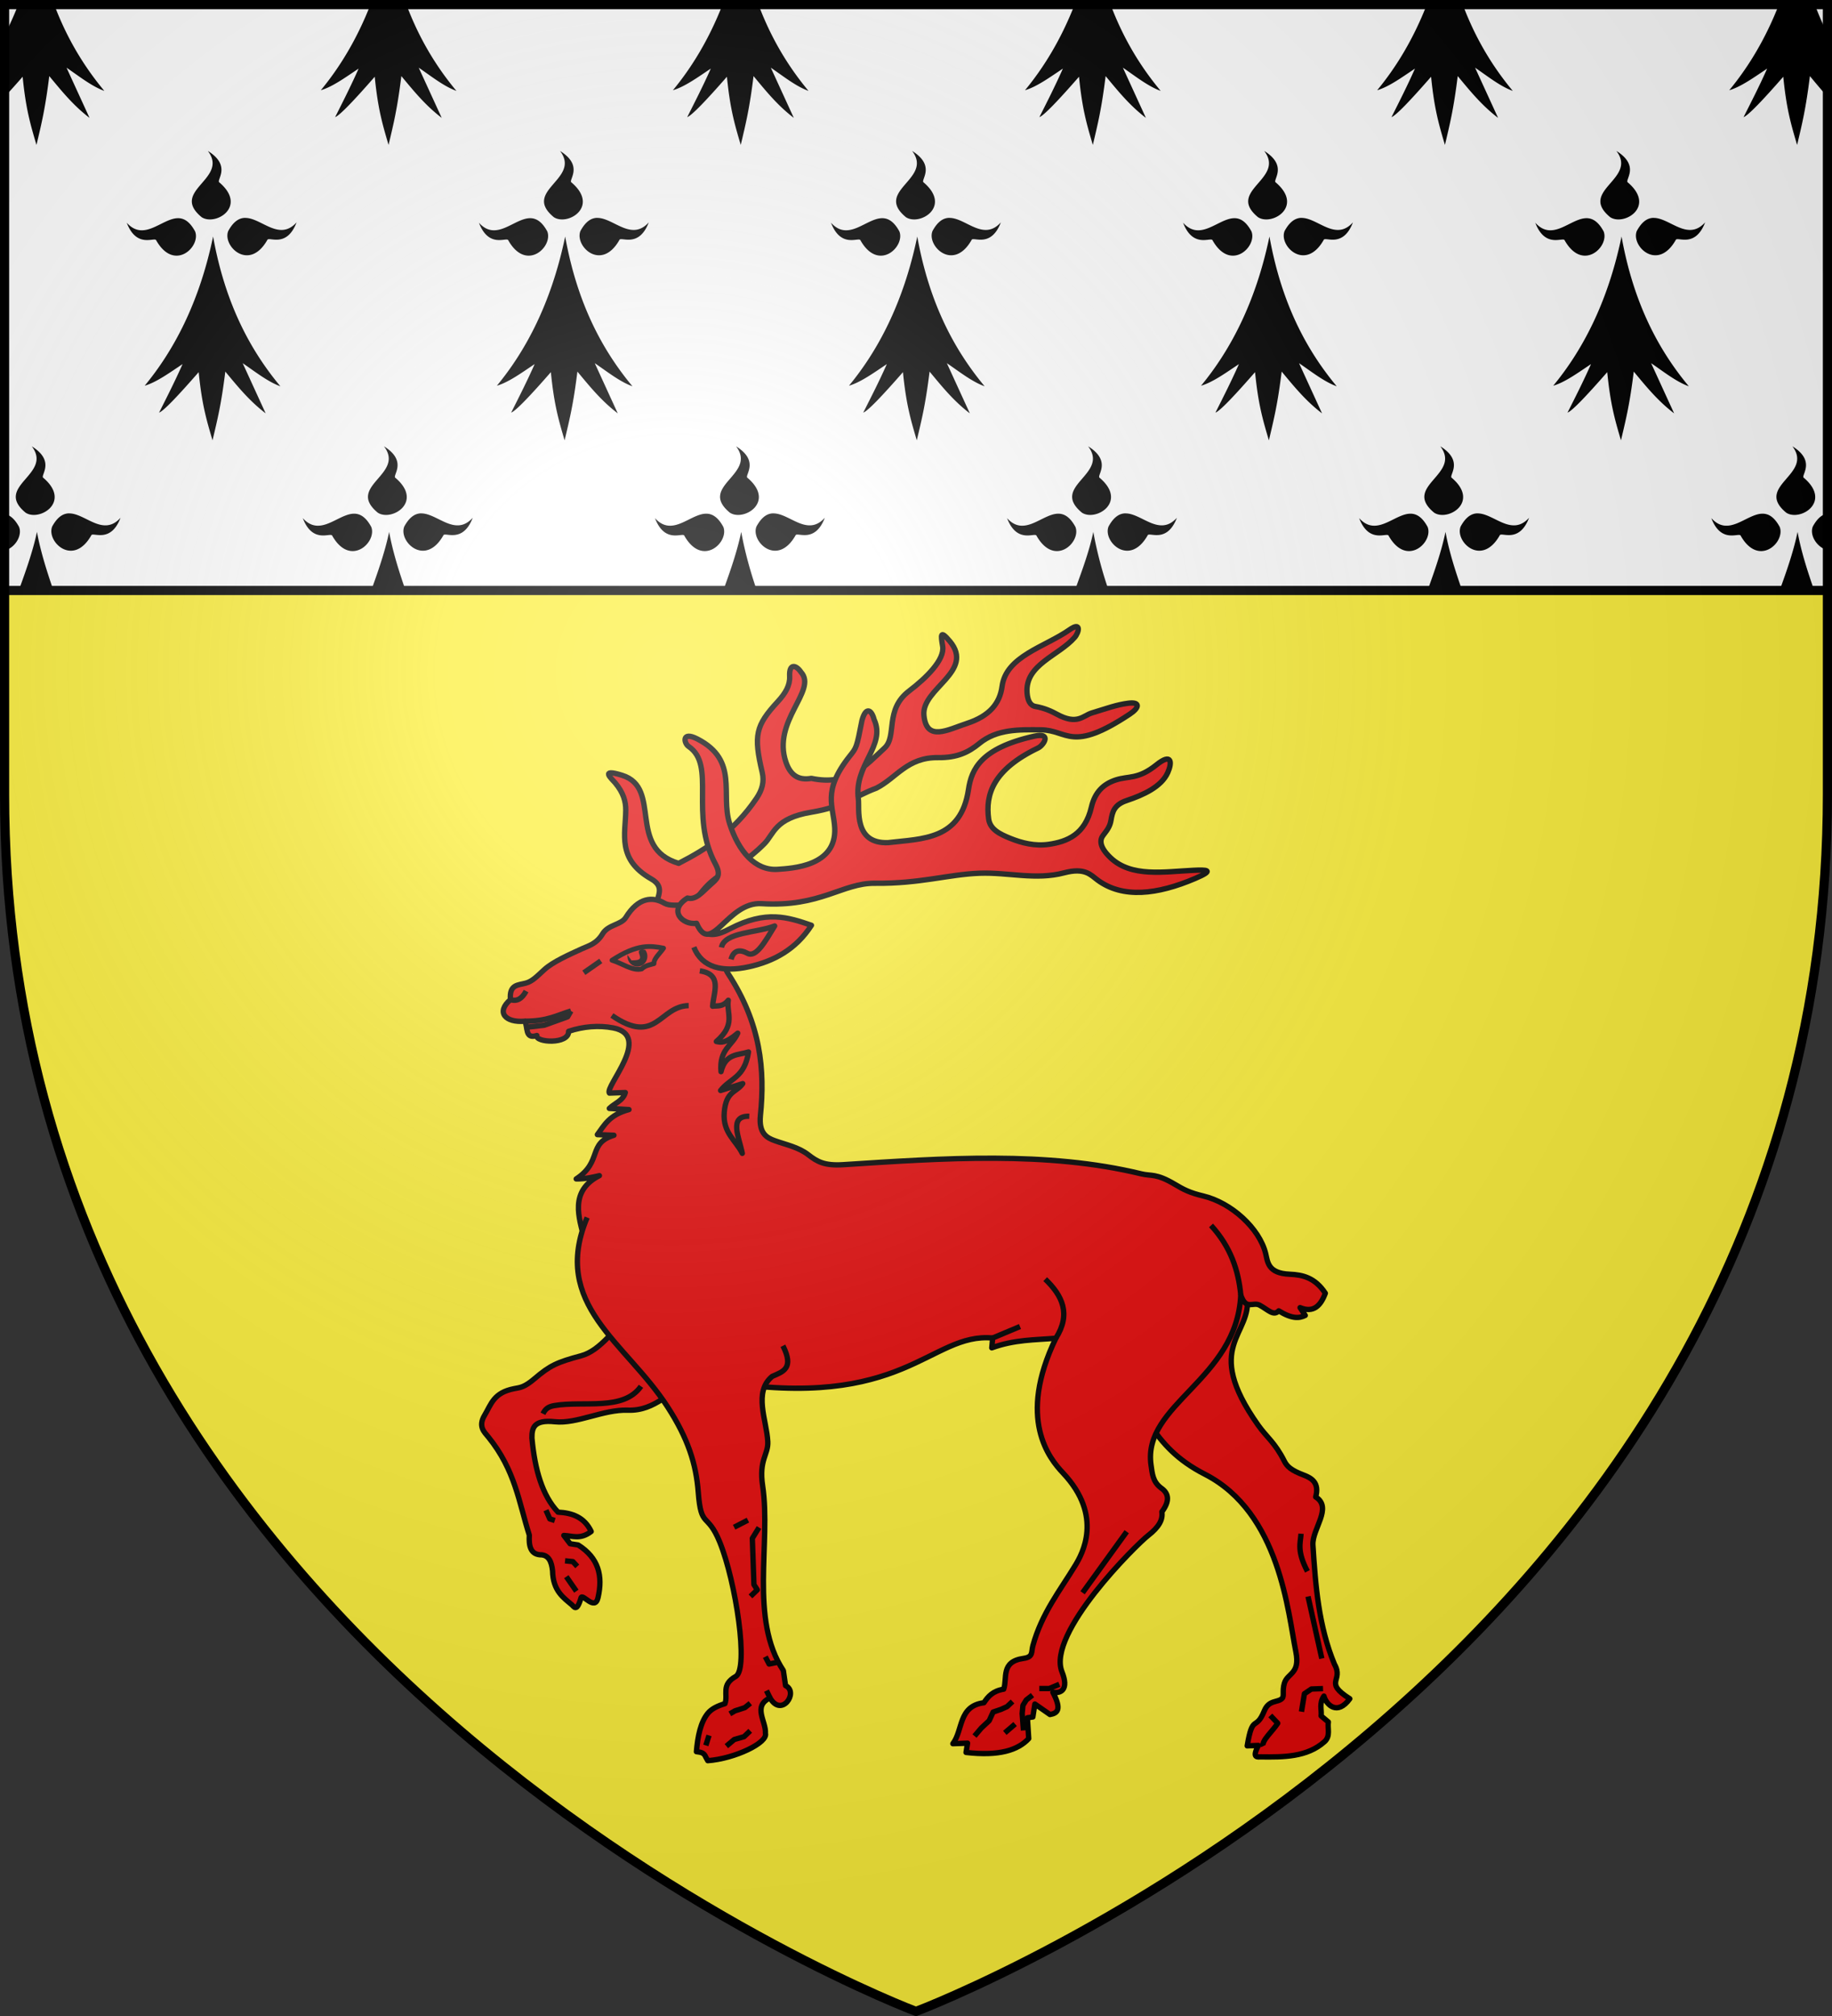
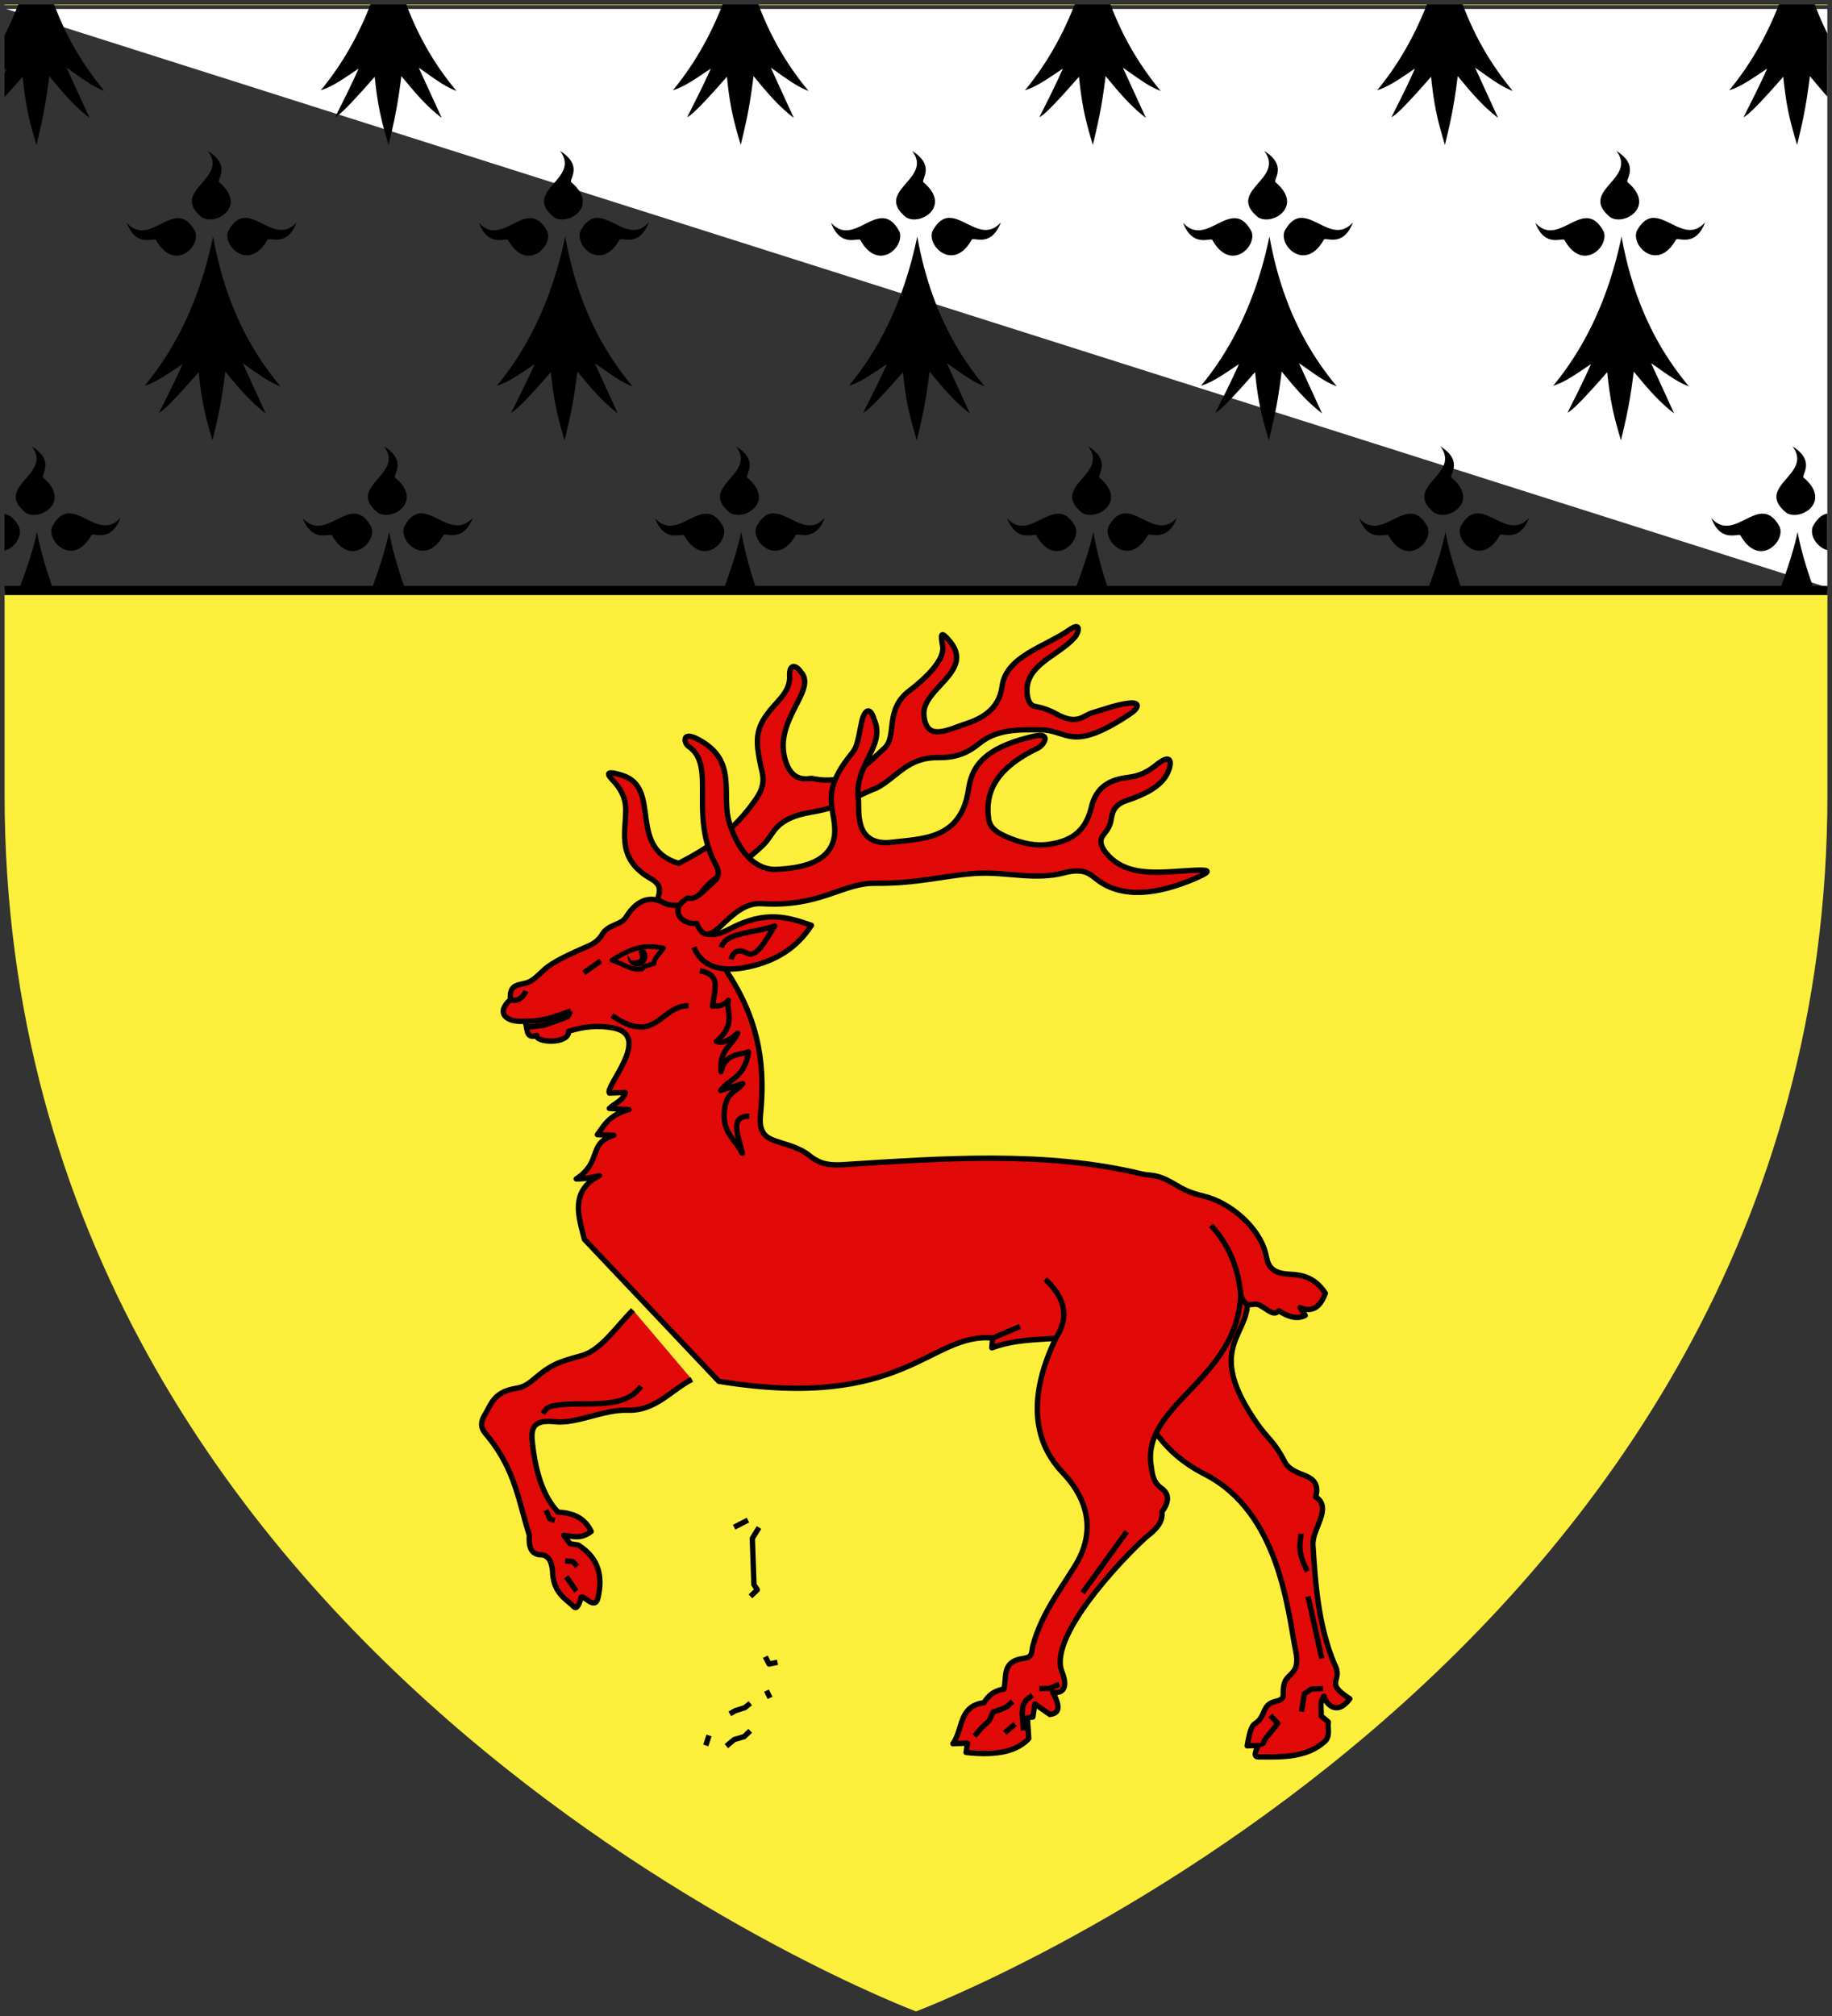
<svg xmlns="http://www.w3.org/2000/svg" xmlns:xlink="http://www.w3.org/1999/xlink" width="600" height="660" version="1.0">
  <rect width="100%" height="100%" fill="#333333" stroke="none" />
  <defs>
    <radialGradient id="b" cx="-80" cy="-80" r="405" gradientUnits="userSpaceOnUse">
      <stop offset="0" style="stop-color:#fff;stop-opacity:.31" />
      <stop offset=".19" style="stop-color:#fff;stop-opacity:.25" />
      <stop offset=".6" style="stop-color:#6b6b6b;stop-opacity:.125" />
      <stop offset="1" style="stop-color:#000;stop-opacity:.125" />
    </radialGradient>
-     <path id="a" d="M-298.5-298.5h597V-40C298.5 246.31 0 358.5 0 358.5S-298.5 246.31-298.5-40v-258.5z" />
  </defs>
  <g transform="translate(300 300)">
    <use xlink:href="#a" width="600" height="660" style="fill:#fff" />
    <path d="M-298.5-298.5v.188h597v-.188h-597zm0 191.813V-40C-298.5 246.31 0 358.5 0 358.5S298.5 246.31 298.5-40v-66.688h-597z" style="fill:#fcef3c" />
    <g style="fill:#fff;fill-opacity:1;stroke:none;display:inline">
      <g style="stroke:none;display:inline">
-         <path d="M1.532 2.114h596.466v179.009H1.532z" style="fill:#fff;fill-opacity:1;fill-rule:nonzero;stroke:none" transform="matrix(1 0 0 1.058 -299.53 -299.314)" />
+         <path d="M1.532 2.114h596.466v179.009z" style="fill:#fff;fill-opacity:1;fill-rule:nonzero;stroke:none" transform="matrix(1 0 0 1.058 -299.53 -299.314)" />
      </g>
      <g style="stroke:none">
        <path d="M106.031 365.29a115.708 115.708 0 0 1-4.531 10.438v11.75c.22-.153.436-.317.656-.469-.216.505-.44.975-.656 1.47v8.124a320.8 320.8 0 0 0 5.938-6.844c1.033 10.724 2.442 15.792 4.53 23.063 1.663-7.26 2.869-12.249 4.188-23.281 3.976 4.933 7.808 9.893 13.188 14.125l-7.531-16.969c3.9 2.727 8.24 6.322 12.374 7.844-6.378-7.915-12.113-17.355-16.437-29.25h-11.719zm115.344 0c-4.522 11.986-10.237 21.48-16.281 29.032 3.855-1.157 8.184-4.436 12.375-7.313-2.563 5.97-5.125 11.14-7.688 16.407 1.53-.568 6.374-5.856 12.969-13.656 1.034 10.723 2.443 15.79 4.531 23.062 1.663-7.26 2.868-12.249 4.188-23.281 3.976 4.933 7.84 9.893 13.219 14.125l-7.532-16.969c3.9 2.727 8.209 6.322 12.344 7.844-6.378-7.914-12.092-17.357-16.406-29.25h-11.719zm115.313 0c-4.522 11.986-10.237 21.48-16.282 29.032 3.856-1.157 8.216-4.436 12.406-7.313-2.562 5.97-5.155 11.14-7.718 16.407 1.53-.568 6.405-5.856 13-13.656 1.034 10.723 2.443 15.79 4.531 23.062 1.663-7.26 2.868-12.249 4.188-23.281 3.975 4.933 7.808 9.893 13.187 14.125l-7.531-16.969c3.9 2.727 8.208 6.322 12.344 7.844-6.379-7.914-12.093-17.357-16.407-29.25h-11.719zm115.312 0c-4.522 11.986-10.237 21.48-16.281 29.032 3.855-1.157 8.215-4.436 12.406-7.313-2.563 5.97-5.125 11.14-7.688 16.407 1.53-.568 6.374-5.856 12.97-13.656 1.033 10.723 2.442 15.79 4.53 23.062 1.663-7.26 2.868-12.249 4.188-23.281 3.976 4.933 7.808 9.893 13.188 14.125l-7.532-16.969c3.9 2.727 8.24 6.322 12.375 7.844-6.379-7.915-12.114-17.355-16.437-29.25H452zm115.344 0c-4.522 11.986-10.237 21.48-16.282 29.032 3.856-1.157 8.185-4.436 12.375-7.313-2.562 5.97-5.124 11.14-7.687 16.407 1.53-.568 6.374-5.856 12.969-13.656 1.034 10.723 2.443 15.79 4.531 23.062 1.663-7.26 2.868-12.249 4.188-23.281 3.975 4.933 7.839 9.893 13.218 14.125l-7.531-16.969c3.9 2.727 8.208 6.322 12.344 7.844-6.378-7.914-12.092-17.357-16.407-29.25h-11.718zm115.312 0c-4.521 11.986-10.236 21.48-16.281 29.032 3.855-1.157 8.216-4.436 12.406-7.313-2.563 5.97-5.156 11.14-7.718 16.407 1.53-.568 6.405-5.856 13-13.656 1.033 10.723 2.442 15.79 4.53 23.062 1.663-7.26 2.869-12.249 4.188-23.281 1.877 2.328 3.729 4.645 5.719 6.906v-9.594l-.063-.156c.019.013.045.019.063.031v-11.594a105.388 105.388 0 0 1-4.125-9.843h-11.719zm-514.562 49.563c7.043 9.556-12.65 13.362-2.031 22.406 4.528 3.072 15.106-3.579 5.812-11.75-1.2-.699 4.18-5.53-3.781-10.656zm115.344 0c7.043 9.556-12.65 13.362-2.032 22.406 4.529 3.072 15.075-3.579 5.781-11.75-1.2-.699 4.21-5.53-3.75-10.656zm115.312 0c7.043 9.556-12.65 13.362-2.031 22.406 4.528 3.072 15.106-3.579 5.812-11.75-1.2-.699 4.18-5.53-3.781-10.656zm115.313 0c7.043 9.556-12.65 13.362-2.032 22.406 4.529 3.072 15.106-3.579 5.813-11.75-1.201-.699 4.179-5.53-3.782-10.656zm115.343 0c7.044 9.556-12.65 13.362-2.031 22.406 4.529 3.072 15.075-3.579 5.781-11.75-1.2-.699 4.21-5.53-3.75-10.656zM179.875 437.51c-1.762.182-3.49 1.372-5.094 4.407-2.01 5.088 6.832 13.912 12.781 3.062.421-1.324 6.328 2.916 9.594-5.969-5.6 6.438-11.33-1.245-16.531-1.5-.254-.012-.498-.025-.75 0zm115.313 0c-1.762.182-3.46 1.372-5.063 4.407-2.01 5.088 6.8 13.912 12.75 3.062.42-1.324 6.358 2.916 9.625-5.969-5.6 6.438-11.361-1.245-16.563-1.5-.254-.012-.498-.025-.75 0zm115.312 0c-1.762.182-3.46 1.372-5.063 4.407-2.01 5.088 6.833 13.912 12.782 3.062.42-1.324 6.327 2.916 9.594-5.969-5.601 6.438-11.33-1.245-16.532-1.5-.254-.012-.53-.025-.781 0zm115.344 0c-1.762.182-3.491 1.372-5.094 4.407-2.01 5.088 6.832 13.912 12.781 3.062.421-1.324 6.327 2.916 9.594-5.969-5.6 6.438-11.33-1.245-16.531-1.5-.255-.012-.499-.025-.75 0zm115.312 0c-1.762.182-3.46 1.372-5.062 4.407-2.01 5.088 6.8 13.912 12.75 3.062.42-1.324 6.358 2.916 9.625-5.969-5.6 6.438-11.362-1.245-16.563-1.5-.254-.012-.498-.025-.75 0zm-483.062.094c-5.201.255-10.962 7.969-16.563 1.531 3.267 8.885 9.236 4.645 9.656 5.97 5.95 10.849 14.73 2.025 12.72-3.063-1.833-3.469-3.778-4.537-5.813-4.438zm115.312 0c-5.2.255-10.93 7.969-16.531 1.531 3.266 8.885 9.204 4.645 9.625 5.97 5.95 10.849 14.76 2.025 12.75-3.063-1.832-3.469-3.809-4.537-5.844-4.438zm115.313 0c-5.201.255-10.93 7.969-16.531 1.531 3.266 8.885 9.235 4.645 9.656 5.97 5.949 10.849 14.729 2.025 12.719-3.063-1.832-3.469-3.81-4.537-5.844-4.438zm115.344 0c-5.202.255-10.962 7.969-16.563 1.531 3.267 8.885 9.235 4.645 9.656 5.97 5.95 10.849 14.73 2.025 12.719-3.063-1.832-3.469-3.777-4.537-5.813-4.438zm115.312 0c-5.201.255-10.93 7.969-16.531 1.531 3.266 8.885 9.204 4.645 9.625 5.97 5.949 10.849 14.76 2.025 12.75-3.063-1.832-3.469-3.809-4.537-5.844-4.438zm-449.563 6.188c-4.58 22.765-13.13 38.881-22.406 50.468 3.856-1.156 8.216-4.435 12.406-7.312-2.562 5.97-5.124 11.139-7.687 16.406 1.53-.567 6.374-5.887 12.969-13.687 1.034 10.723 2.443 15.79 4.531 23.062 1.663-7.26 2.868-12.217 4.188-23.25 3.975 4.934 7.839 9.893 13.218 14.125l-7.531-16.969c3.9 2.727 8.208 6.291 12.344 7.813-9.805-12.166-18.073-27.889-22.031-50.656zm115.313 0c-4.58 22.765-13.1 38.881-22.375 50.468 3.855-1.156 8.184-4.435 12.375-7.312-2.563 5.97-5.125 11.139-7.688 16.406 1.53-.567 6.406-5.887 13-13.687 1.034 10.723 2.412 15.79 4.5 23.062 1.663-7.26 2.868-12.217 4.188-23.25 3.976 4.934 7.84 9.893 13.219 14.125l-7.531-16.969c3.9 2.727 8.208 6.291 12.343 7.813-9.805-12.166-18.072-27.889-22.031-50.656zm115.313 0c-4.58 22.765-13.1 38.881-22.375 50.468 3.855-1.156 8.215-4.435 12.406-7.312-2.563 5.97-5.156 11.139-7.719 16.406 1.53-.567 6.405-5.887 13-13.687 1.034 10.723 2.443 15.79 4.531 23.062 1.663-7.26 2.868-12.217 4.188-23.25 3.976 4.934 7.808 9.893 13.187 14.125l-7.531-16.969c3.9 2.727 8.24 6.291 12.375 7.813-9.805-12.166-18.104-27.889-22.063-50.656zm115.343 0c-4.58 22.765-13.131 38.881-22.406 50.468 3.855-1.156 8.216-4.435 12.406-7.312-2.563 5.97-5.124 11.139-7.687 16.406 1.53-.567 6.374-5.887 12.969-13.687 1.033 10.723 2.442 15.79 4.53 23.062 1.663-7.26 2.869-12.217 4.188-23.25 3.976 4.934 7.84 9.893 13.219 14.125l-7.531-16.969c3.9 2.727 8.208 6.291 12.343 7.813-9.805-12.166-18.072-27.889-22.03-50.656zm115.313 0c-4.58 22.765-13.1 38.881-22.375 50.468 3.855-1.156 8.184-4.435 12.375-7.312-2.563 5.97-5.125 11.139-7.688 16.406 1.53-.567 6.405-5.887 13-13.687 1.034 10.723 2.412 15.79 4.5 23.062 1.663-7.26 2.868-12.217 4.188-23.25 3.976 4.934 7.84 9.893 13.218 14.125l-7.53-16.969c3.899 2.727 8.208 6.291 12.343 7.813-9.805-12.166-18.072-27.889-22.031-50.656zM110.437 514.76c7.044 9.556-12.65 13.392-2.03 22.437 4.528 3.071 15.105-3.61 5.812-11.781-1.201-.7 4.179-5.532-3.781-10.657zm115.344 0c7.044 9.556-12.65 13.392-2.031 22.437 4.529 3.071 15.075-3.61 5.781-11.781-1.2-.7 4.21-5.532-3.75-10.657zm115.313 0c7.043 9.556-12.65 13.392-2.031 22.437 4.528 3.071 15.074-3.61 5.78-11.781-1.2-.7 4.211-5.532-3.75-10.657zm115.312 0c7.044 9.556-12.65 13.392-2.031 22.437 4.529 3.071 15.106-3.61 5.813-11.781-1.201-.7 4.179-5.532-3.782-10.657zm115.344 0c7.043 9.556-12.65 13.392-2.031 22.437 4.528 3.071 15.075-3.61 5.781-11.781-1.2-.7 4.21-5.532-3.75-10.657zm115.313 0c7.043 9.556-12.65 13.392-2.032 22.437 4.529 3.071 15.075-3.61 5.782-11.781-1.201-.7 4.21-5.532-3.75-10.657zm-564.844 22.687c-1.762.182-3.491 1.371-5.094 4.406-2.01 5.088 6.832 13.881 12.781 3.032.421-1.325 6.327 2.915 9.594-5.97-5.6 6.438-11.33-1.214-16.531-1.468-.255-.013-.499-.026-.75 0zm115.312 0c-1.762.182-3.49 1.371-5.094 4.406-2.01 5.088 6.833 13.881 12.782 3.032.42-1.325 6.358 2.915 9.625-5.97-5.601 6.438-11.362-1.214-16.563-1.468-.254-.013-.498-.026-.75 0zm115.313 0c-1.762.182-3.46 1.371-5.063 4.406-2.01 5.088 6.832 13.881 12.781 3.032.421-1.325 6.328 2.915 9.594-5.97-5.6 6.438-11.33-1.214-16.531-1.468a5.305 5.305 0 0 0-.781 0zm115.344 0c-1.762.182-3.491 1.371-5.094 4.406-2.01 5.088 6.832 13.881 12.781 3.032.42-1.325 6.327 2.915 9.594-5.97-5.601 6.438-11.33-1.214-16.531-1.468-.255-.013-.499-.026-.75 0zm115.312 0c-1.762.182-3.49 1.371-5.094 4.406-2.01 5.088 6.832 13.881 12.782 3.032.42-1.325 6.358 2.915 9.625-5.97-5.601 6.438-11.362-1.214-16.563-1.468-.254-.013-.498-.026-.75 0zm115 .063c-1.65.286-3.243 1.49-4.75 4.343-1.162 2.94 1.316 7.091 4.75 8V537.51zm-482.75.03c-5.201.255-10.962 7.938-16.563 1.5 3.267 8.885 9.236 4.645 9.657 5.97 5.949 10.849 14.76 2.056 12.75-3.032-1.832-3.468-3.809-4.537-5.844-4.437zm115.313 0c-5.202.255-10.931 7.938-16.532 1.5 3.267 8.885 9.204 4.645 9.625 5.97 5.95 10.849 14.76 2.056 12.75-3.032-1.832-3.468-3.808-4.537-5.844-4.437zm115.312 0c-5.201.255-10.93 7.938-16.531 1.5 3.266 8.885 9.235 4.645 9.656 5.97 5.95 10.849 14.729 2.056 12.719-3.032-1.832-3.468-3.809-4.537-5.844-4.437zm115.344 0c-5.201.255-10.962 7.938-16.563 1.5 3.267 8.885 9.236 4.645 9.657 5.97 5.949 10.849 14.76 2.056 12.75-3.032-1.832-3.468-3.81-4.537-5.844-4.437zm115.312 0c-5.2.255-10.93 7.938-16.531 1.5 3.267 8.885 9.204 4.645 9.625 5.97 5.95 10.849 14.76 2.056 12.75-3.032-1.832-3.468-3.809-4.537-5.844-4.437zm-575.531.095v12.375c3.444-.88 5.918-5.076 4.75-8.032-1.498-2.836-3.106-4.043-4.75-4.343zm10.625 6.062c-1.362 6.77-4.06 14.362-6.034 20.011h11.5c-1.88-5.636-4.285-13.217-5.466-20.011zm115.344 0c-1.34 6.658-3.736 13.684-5.694 19.289l-.098.28 11.064-.09c-1.875-5.636-4.09-12.685-5.272-19.479zm115.312 0c-1.362 6.77-3.735 13.653-5.71 19.302h10.66c-1.876-5.636-3.768-12.508-4.95-19.302zm115.313 0c-1.362 6.77-4.004 13.946-5.979 19.596h2.27l8.594-.25c-1.88-5.637-3.704-12.552-4.885-19.346zm115.344 0c-1.362 6.77-3.736 13.653-5.71 19.302h10.982c-1.875-5.636-4.091-12.508-5.273-19.302zm115.312 0c-1.362 6.77-3.735 13.653-5.71 19.302h10.983c-1.875-5.636-4.092-12.508-5.273-19.302z" style="fill:#000;fill-opacity:1;fill-rule:evenodd;stroke:none;display:inline" transform="matrix(1 0 0 .968 -400.022 -652.164)" />
      </g>
    </g>
    <path d="M1.5 193.313h597" style="opacity:1;fill:none;fill-opacity:1;fill-rule:nonzero;stroke:#000;stroke-width:3;stroke-linecap:butt;stroke-linejoin:miter;stroke-miterlimit:4;stroke-dasharray:none;stroke-dashoffset:0;stroke-opacity:1" transform="translate(-300 -300)" />
  </g>
  <g style="display:inline">
    <path d="M169.26 136.42c.374-4.006 4.158-7.892-2.256-11.849-15.724-9.698-11.19-21.366-10.72-32.441.17-4.006-.739-8.126-4.513-12.977-1.545-1.986-7.23-7.112 3.385-3.385 18.652 6.549.845 33.928 24.964 42.016 13.353-6.256 26.412-14.004 37.38-29.04 2.79-3.823 4.004-7.586 3.103-12.13-3.441-17.356-2.345-21.808 8.463-32.724 3.749-3.785 5.986-7.424 5.925-11.566-.096-6.392 3.348-5.088 5.355-1.802 7.559 8.851-14.495 22.26-8.459 41.86 1.826 5.928 5.367 8.783 11.567 7.9 17.218 4.287 25.57-5.121 34.698-12.977 6.155-5.297.486-17.81 12.413-26.236 8.22-5.807 17.182-14 16.361-20.31-.673-5.179-1.03-7.89 3.386-2.258 11.428 14.578-13.962 21.596-13.26 34.135.71 12.647 10.896 7.155 20.03 4.513 10.47-3.028 15.604-8.703 16.926-16.644 2.35-14.108 20.696-17.727 32.442-25.389 5.8-3.783 4.337 1.442 2.257 3.667-7.82 8.367-23.632 11.847-23.133 25.107.128 3.38 1.158 5.963 3.668 6.489 4.23.886 7.502 2.534 9.873 3.95 9.39 5.604 12.277 1.072 16.362 0 6.837-1.796 11.652-3.447 17.208-3.95 5.768-.523 5.085 2.294.564 5.078-28.17 17.345-29.097 6.495-41.75 5.924-10.185-.46-20.56-1.143-29.057 5.36-5.187 3.97-10.62 6.344-19.465 5.924-14.46-.687-19.655 8.757-29.339 13.259-10.249 3.385-15.021 8.097-30.749 10.155-17.267 2.26-17.74 9.55-22.459 13.966-16.765 15.696-23.126 8.992-36.218 30.042l-14.951-3.667z" style="opacity:1;fill:#e20909;fill-opacity:1;fill-rule:nonzero;stroke:#000;stroke-width:2.5;stroke-linecap:butt;stroke-linejoin:round;stroke-miterlimit:4;stroke-dasharray:none;stroke-dashoffset:0;stroke-opacity:1" transform="scale(.701) rotate(-2 8424.342 -3662.545)" />
    <path d="M138.171 28.584c2.14 18.556-22.11 22.01 3.128 60.415 3.806 5.792 7.546 8.307 11.658 17.226 1.142 2.476 2.996 4.35 8.763 6.76 3.63 1.516 7.354 3.824 5.275 10.41 7.882 5.293-2.267 14.923-2.052 22.394.543 18.833 1.343 37.908 8.148 55.953 4.208 8.064-5.624 7.97 6.601 16.334-6.04 7.776-10.997 2.54-12.035-1.648-2.45 3.348-1.189 6.146-1.62 9.195l3.272 2.947c-.576 3.06.88 6.634-2.081 9.114-8.401 7.036-19.562 6.573-29.991 6.09-1.453-.068-4.365.642-.948-5.382l-5.22.028c3.062-15.229 4.2-6.4 8.517-16.039 2.374-5.298 6.535-3.497 8.573-5.599 1.053-1.087.075-3.32 1.216-6.896 1.568-4.916 7.676-3.995 5.893-14.605-3.047-18.14-5.092-65.09-39.658-84.264-25.516-14.153-26.272-32.6-40.981-49.17" style="fill:#e20909;fill-opacity:1;fill-rule:nonzero;stroke:#000;stroke-width:2.5;stroke-linecap:butt;stroke-linejoin:round;stroke-miterlimit:4;stroke-dasharray:none;stroke-dashoffset:0;stroke-opacity:1" transform="matrix(.701 -.024 .024 .701 310.874 407.58)" />
    <path d="m167.276 198.859-5.434-29.161M161.952 157.966c-4.575-9.5-2.895-13.025-2.371-17.654" style="fill:none;fill-opacity:1;fill-rule:nonzero;stroke:#000;stroke-width:2.5;stroke-linecap:butt;stroke-linejoin:round;stroke-miterlimit:4;stroke-dasharray:none;stroke-dashoffset:0;stroke-opacity:1" transform="matrix(.701 -.024 .024 .701 310.874 407.58)" />
    <path d="M138.582 238.777c-1.016-2.35 4.727-6.952 7.09-10.428l-3.336-3.754M156.935 223.344l1.669-8.343 3.337-2.085h5.422" style="opacity:1;fill:none;fill-opacity:1;fill-rule:nonzero;stroke:#000;stroke-width:2.5;stroke-linecap:butt;stroke-linejoin:round;stroke-miterlimit:4;stroke-dasharray:none;stroke-dashoffset:0;stroke-opacity:1" transform="matrix(.701 -.024 .024 .701 310.874 407.58)" />
    <path d="M144.036 223.884c-2.172-3.087 21.278-26.127 2.863-30.354-6.732-1.544-13.936-1.186-20.904.86-.001 6.295-15.94 4.677-14.89 1.431-5.842 1.738-3.906-4.302-5.44-6.872-9.091.473-13.405-4.641-6.3-10.309-.394-7.155 3.78-6.576 7.445-7.445 3.09-.733 5.236-2.915 8.877-6.014 4.048-3.445 11.7-6.54 18.04-9.163 2.987-1.235 6.734-1.968 9.736-6.586 2.737-4.21 8.841-3.86 11.084-7.228 6.198-9.309 12.965-9.461 18.359-5.987 4.392 2.66 15.943-.942 19.53 2.994 6.838 7.503 4.696 23.785 8.972 30.843 14.567 24.047 15.658 45.745 12.784 66.716-1.167 8.522 2.808 10.617 6.3 12.027 5.205 2.1 10.895 3.346 15.463 7.158 3.934 3.284 7.253 5.411 16.036 5.155 46.995-1.372 95.202-3.145 139.168 9.163 4.545 1.273 6.8-.135 15.463 5.44 3.866 2.49 6.687 4.14 13.019 5.881 13.003 3.577 25.732 15.99 28.216 27.91.815 3.91.639 9.235 10.881 10.022 6.106.469 11.796 2.03 16.322 9.45-2.389 5.802-5.874 9.1-12.027 6.3l2.291 3.722c-2.803 1.31-6.295 1.47-12.313-2.577-2.486 2.555-4.954-.675-8.798-2.931-3.163-1.856-6.417 2.38-8.67-5.087-3.146 39.529-47.75 49.3-44.67 77.888.445 4.133.537 7.836 4.295 10.881 3.93 2.88 3.626 6.668 0 11.168.41 3.627-1.52 7.024-6.873 10.882-5.383 3.879-48.94 43.9-42.38 62.138 3.034 8.436-.783 10.18-4.582 9.45 4.118 8.462 1.614 9.829-1.718 10.309l-6.872-5.155-1.146 6.014-2.577.286.286 9.736c-5.208 5.22-14.047 7.765-29.494 5.44l.859-4.295h-6.873c5.06-6.204 3.106-17.508 15.177-18.612 1.972-2.79 4.286-5.352 9.45-6.014 1.966-5.103-1.077-12.913 9.736-14.031 4.67-.483 3.669-2.778 4.582-5.727 4.657-15.052 13.74-25.554 21.19-36.94 3.21-4.906 14.06-22.362-4.296-43.24-6.075-6.91-20.671-25.918-1.145-62.997-9.802.484-19.255-.077-30.067 3.436l.573-4.581c-29.388-3.666-42.088 32.954-128.573 15.75l-60.42-68.44c-2.206-10.135-6.4-22.753 8.017-29.494-7.278 1.425-8.747 1.19-10.881 1.146 12.695-7.732 5.739-16.412 18.326-19.759l-7.731-.572c3.469-4.32 5.868-9.04 15.177-11.168l-9.164-.86c2.593-2.37 6.553-3.374 7.732-7.158h-7.445z" style="opacity:1;fill:#e20909;fill-opacity:1;fill-rule:nonzero;stroke:#000;stroke-width:2.5;stroke-linecap:butt;stroke-linejoin:round;stroke-miterlimit:4;stroke-dasharray:none;stroke-dashoffset:0;stroke-opacity:1" transform="scale(.701) rotate(-2 8424.342 -3662.545)" />
    <path d="M185.843 157.164c3.428 9.675 13.024 12.338 25.486 10.022 11.575-2.151 22.102-7.272 29.78-18.327-10.814-4.135-20.934-7.932-38.085.287-5.37 2.573-11.932 4.825-15.514-3.095" style="opacity:1;fill:#e20909;fill-opacity:1;fill-rule:nonzero;stroke:#000;stroke-width:2.5;stroke-linecap:butt;stroke-linejoin:round;stroke-miterlimit:4;stroke-dasharray:none;stroke-dashoffset:0;stroke-opacity:1" transform="scale(.701) rotate(-2 8424.342 -3662.545)" />
    <path d="M198.73 157.736c1.624-7.12 16.656-6.194 25.198-9.163-4.609 6.94-9.148 14.686-13.172 12.313-3.402-2.006-6.459-1.76-7.732 2.577M105.664 188.949c10.721.397 15.247-2.304 21.763-4.01M99.365 178.64c3.175 1.187 5.54-.465 7.445-3.723M134.058 167.3l8.11-5.248M146.462 187.694c20.27 15.045 22.279-3.572 36.02-3.34" style="opacity:1;fill:none;fill-opacity:1;fill-rule:nonzero;stroke:#000;stroke-width:2.5;stroke-linecap:butt;stroke-linejoin:round;stroke-miterlimit:4;stroke-dasharray:none;stroke-dashoffset:0;stroke-opacity:1" transform="scale(.701) rotate(-2 8424.342 -3662.545)" />
    <path d="M-152.815-138.195c12.145-7.33 18.273-6.18 24.259-4.83-1.703 2.361-4.797 4.723-4.723 7.084-1.991.516-4.074.667-5.797 2.254-4.305.972-9.159-2.997-13.74-4.508z" style="opacity:1;fill:none;fill-opacity:1;fill-rule:nonzero;stroke:#000;stroke-width:2.25;stroke-linecap:butt;stroke-linejoin:round;stroke-miterlimit:4;stroke-dasharray:none;stroke-dashoffset:0;stroke-opacity:1" transform="matrix(.701 -.024 .024 .701 310.874 407.58)" />
    <path d="M-137.147-142.535c-.914-.07-1.813-.844-2.91.45-.494.583.848 2.739.218 3.563-.743.972-3.451.585-3.845.743l-1.786-2.662c-.038.25-.07.511-.07.772 0 2.675 2.06 4.814 4.632 4.814 2.572 0 4.666-2.14 4.666-4.814a4.987 4.987 0 0 0-.905-2.866z" style="opacity:1;fill:#000;fill-opacity:1;fill-rule:nonzero;stroke:none;stroke-width:2.5;stroke-linecap:butt;stroke-linejoin:round;stroke-miterlimit:4;stroke-dasharray:none;stroke-dashoffset:0;stroke-opacity:1" transform="matrix(.701 -.024 .024 .701 310.874 407.58)" />
    <path d="M188.238 168.321c10.659 1.957 6.105 10.111 5.397 16.699 2.39-.257 4.615.648 7.422-2.53-1.166 6.179 3.367 11.273-6.24 19.06 2.107.507 4.075 1.2 10.12-3.543-2.835 5.872-8.982 7.189-8.434 17.711 2.402-8.542 8.237-7.36 13.156-8.77-2.232 12.04-9.022 11.924-13.662 17.541l10.457-2.867c-3.117 4.142-7.935 3.014-9.108 13.156-1.094 9.462 4.924 13.13 7.76 19.397-1.159-7.321-5.966-17.788 3.879-17.204" style="opacity:1;fill:none;fill-opacity:1;fill-rule:nonzero;stroke:#000;stroke-width:2.5;stroke-linecap:butt;stroke-linejoin:round;stroke-miterlimit:4;stroke-dasharray:none;stroke-dashoffset:0;stroke-opacity:1" transform="scale(.701) rotate(-2 8424.342 -3662.545)" />
    <path d="M177.872 358.879c-9.987 4.692-17.6 14.208-30.346 13.305-11.465-.812-23.996 5.664-34.314 4.202-9.938-1.409-10.837 2.622-10.97 7.236.82 14.79 3.934 27.06 10.97 35.014 6.629.572 12.26 2.805 15.173 9.57-5.209 3.72-8.78 1.71-12.838 1.401l2.8 3.968 3.736.7c9.317 6.371 11.147 14.775 8.403 24.977-1.716 6.38-7.174-2.56-7.937-.233-2.242 6.844-3.39 3.986-4.435 3.035-3.702-3.373-8.556-6.799-8.403-16.107-.3-4.396-1.587-7.641-5.602-7.703-4.495-.541-5.116-4.472-4.669-9.337-4.34-15.484-5.485-30.486-17.507-46.452-1.775-2.357-4.79-5.057-1.4-10.271 3.272-5.033 4.517-10.38 14.239-11.905 2.857-.448 4.677-.366 9.803-4.435 7.23-5.737 10.582-7.194 21.943-9.804 9.3-2.137 16.65-12.693 24.976-20.542" style="opacity:1;fill:#e20909;fill-opacity:1;fill-rule:nonzero;stroke:#000;stroke-width:2.5;stroke-linecap:butt;stroke-linejoin:round;stroke-miterlimit:4;stroke-dasharray:none;stroke-dashoffset:0;stroke-opacity:1" transform="scale(.701) rotate(-2 8424.342 -3662.545)" />
    <path d="M107.783 372.469c1.072-1.954 2.258-3.196 5.447-3.632 13.645-1.864 32.249 3.81 40.77-7.592M116.036 448.89l4.456 6.933M121.318 444.269l-1.981-2.31-3.631-.496M107.618 417.53l1.65 4.126 2.311.825M348.492 345.584c7.577-11.034 3.76-19.79-4.007-27.754M435.543 328.403c-.668-11.43-3.878-22.542-12.749-32.947M304.037 529.934l3.301-3.631 3.797-3.301 1.98-3.962 3.797-1.155 2.806-1.155 2.64-2.311M323.184 524.982l-4.952 3.962M331.767 511.778l-2.971 2.146-1.65 2.475-.496 3.797.33 7.923M344.476 507.156l-4.786 1.816-4.622-.165M356.83 464.805l21.602-27.775" style="opacity:1;fill:none;fill-opacity:1;fill-rule:nonzero;stroke:#000;stroke-width:2.5;stroke-linecap:butt;stroke-linejoin:round;stroke-miterlimit:4;stroke-dasharray:none;stroke-dashoffset:0;stroke-opacity:1" transform="scale(.701) rotate(-2 8424.342 -3662.545)" />
-     <path d="M220.941 344.65c4.98 10.827-.416 12.074-5.484 14.102-9.187 6.946-3.284 20.52-3.145 30.42.086 6.084-4.529 8.22-3.123 20.507 3.057 26.717-8.42 62.003 6.66 86.574l.783 7.051c6.241 3.266-2.434 15.074-7.443 5.485-8.43 3.605-2.149 10.888-2.742 16.453 1.112 4.44-14.72 11.355-27.36 11.833l-.846-1.648c-.822-2.45-2.646-2.394-4.309-2.742.864-7.337 2.498-13.7 5.876-17.629 1.821-2.117 4.769-3.41 8.227-4.309 1.764-4.2-1.728-8.81 5.484-12.535 6.3-3.254 1.617-44.24-5.297-63.024-5.307-14.416-8.485-6.219-9.197-23.55-.544-13.243-3.877-25.198-12.928-40.35-18.472-30.927-53.012-49.574-34.473-89.708" style="opacity:1;fill:#e20909;fill-opacity:1;fill-rule:nonzero;stroke:#000;stroke-width:2.5;stroke-linecap:butt;stroke-linejoin:round;stroke-miterlimit:4;stroke-dasharray:none;stroke-dashoffset:0;stroke-opacity:1" transform="scale(.701) rotate(-2 8424.342 -3662.545)" />
    <path d="m206.818 429.084-3.301 4.951v21.623l1.485 2.476-3.301 2.971M178.428 529.934l1.65-4.621M190.147 515.574l2.476-1.32 4.621-1.32 2.641-1.981M188.001 530.594l3.797-2.97 4.621-1.156 2.971-2.64M209.189 508.789l-1.546-3.448M213.255 492.3l-3.961.661-1.65-3.466M195.195 428.543l6.558-3.086" style="opacity:1;fill:none;fill-opacity:1;fill-rule:nonzero;stroke:#000;stroke-width:2.5;stroke-linecap:butt;stroke-linejoin:round;stroke-miterlimit:4;stroke-dasharray:none;stroke-dashoffset:0;stroke-opacity:1" transform="scale(.701) rotate(-2 8424.342 -3662.545)" />
    <path d="M187.51 146.051c-6.675.709-13.263-6.573-3.835-11.932 4.012 1.196 7.045-2.625 11.08-5.966 2.62-2.171 5.322-3.783 2.557-9.376-11.691-23.645 2.14-46.101-10.654-55.4-2.104-1.53-3.13-7.461 4.262-3.32 19.1 10.703 9.735 26.06 13.637 39.969 3.649 13.007 11.113 22.548 21.734 22.16 6.705-.244 27.516-.417 27.274-18.325-.136-10.088-5.473-17.316 8.097-33.24 3.404-3.995 3.393-3.697 6.393-16.62 2.053-6.502 4.659-4.746 5.657-.173 5.268 12.501-10.281 20.947-8.64 36.822.458 4.433-3.135 20.998 13.21 20.882 16.096-1.342 33.987.02 38.355-23.438 1.77-9.512 6.432-19.12 31.536-23.865 8.551-1.617 4.238 4.43 1.704 5.54-21.25 9.303-25.505 20.725-24.29 32.388.503 4.838 4.926 7.206 9.8 9.375 5.312 2.364 11.363 4.134 17.9 3.41 8.587-.952 17.048-3.974 20.455-16.62 1.915-7.108 6.12-10.714 11.933-12.36 6.111-1.73 10.269.256 19.177-6.392 7.406-5.527 7.367-.742 5.114 3.836-3.213 6.526-11.753 10.037-19.604 12.358-5.995 1.773-6.866 5.085-7.67 8.95-.46 2.206-1.225 3.778-3.836 6.818-1.658 1.931-2.365 5.193 2.983 10.654 9.41 9.61 24.644 7.424 38.355 7.245 6.426-.084 10.42.14.852 3.835-17.922 6.923-34.132 8.269-45.6-.852-3.121-2.483-5.622-6.157-15.513-3.917-13.429 3.04-25.996-1.219-39.46-1.197-14.523.024-27.997 3.962-49.01 2.983-15.227-.709-25.834 10.35-53.27 7.671-16.106-1.572-24.5 24.11-30.683 8.097z" style="opacity:1;fill:#e20909;fill-opacity:1;fill-rule:nonzero;stroke:#000;stroke-width:2.5;stroke-linecap:butt;stroke-linejoin:round;stroke-miterlimit:4;stroke-dasharray:none;stroke-dashoffset:0;stroke-opacity:1" transform="scale(.701) rotate(-2 8424.342 -3662.545)" />
    <path d="m106.784 191.778 7.925-.625 11.054-3.546 1.664-2.667M318.998 344.439l12.943-4.905" style="opacity:1;fill:none;fill-opacity:1;fill-rule:nonzero;stroke:#000;stroke-width:2.5;stroke-linecap:butt;stroke-linejoin:round;stroke-miterlimit:4;stroke-dasharray:none;stroke-dashoffset:0;stroke-opacity:1" transform="scale(.701) rotate(-2 8424.342 -3662.545)" />
  </g>
  <use xlink:href="#a" width="600" height="660" style="fill:url(#b)" transform="translate(300 300)" />
  <use xlink:href="#a" width="600" height="660" style="fill:none;stroke:#000;stroke-width:3" transform="translate(300 300)" />
</svg>